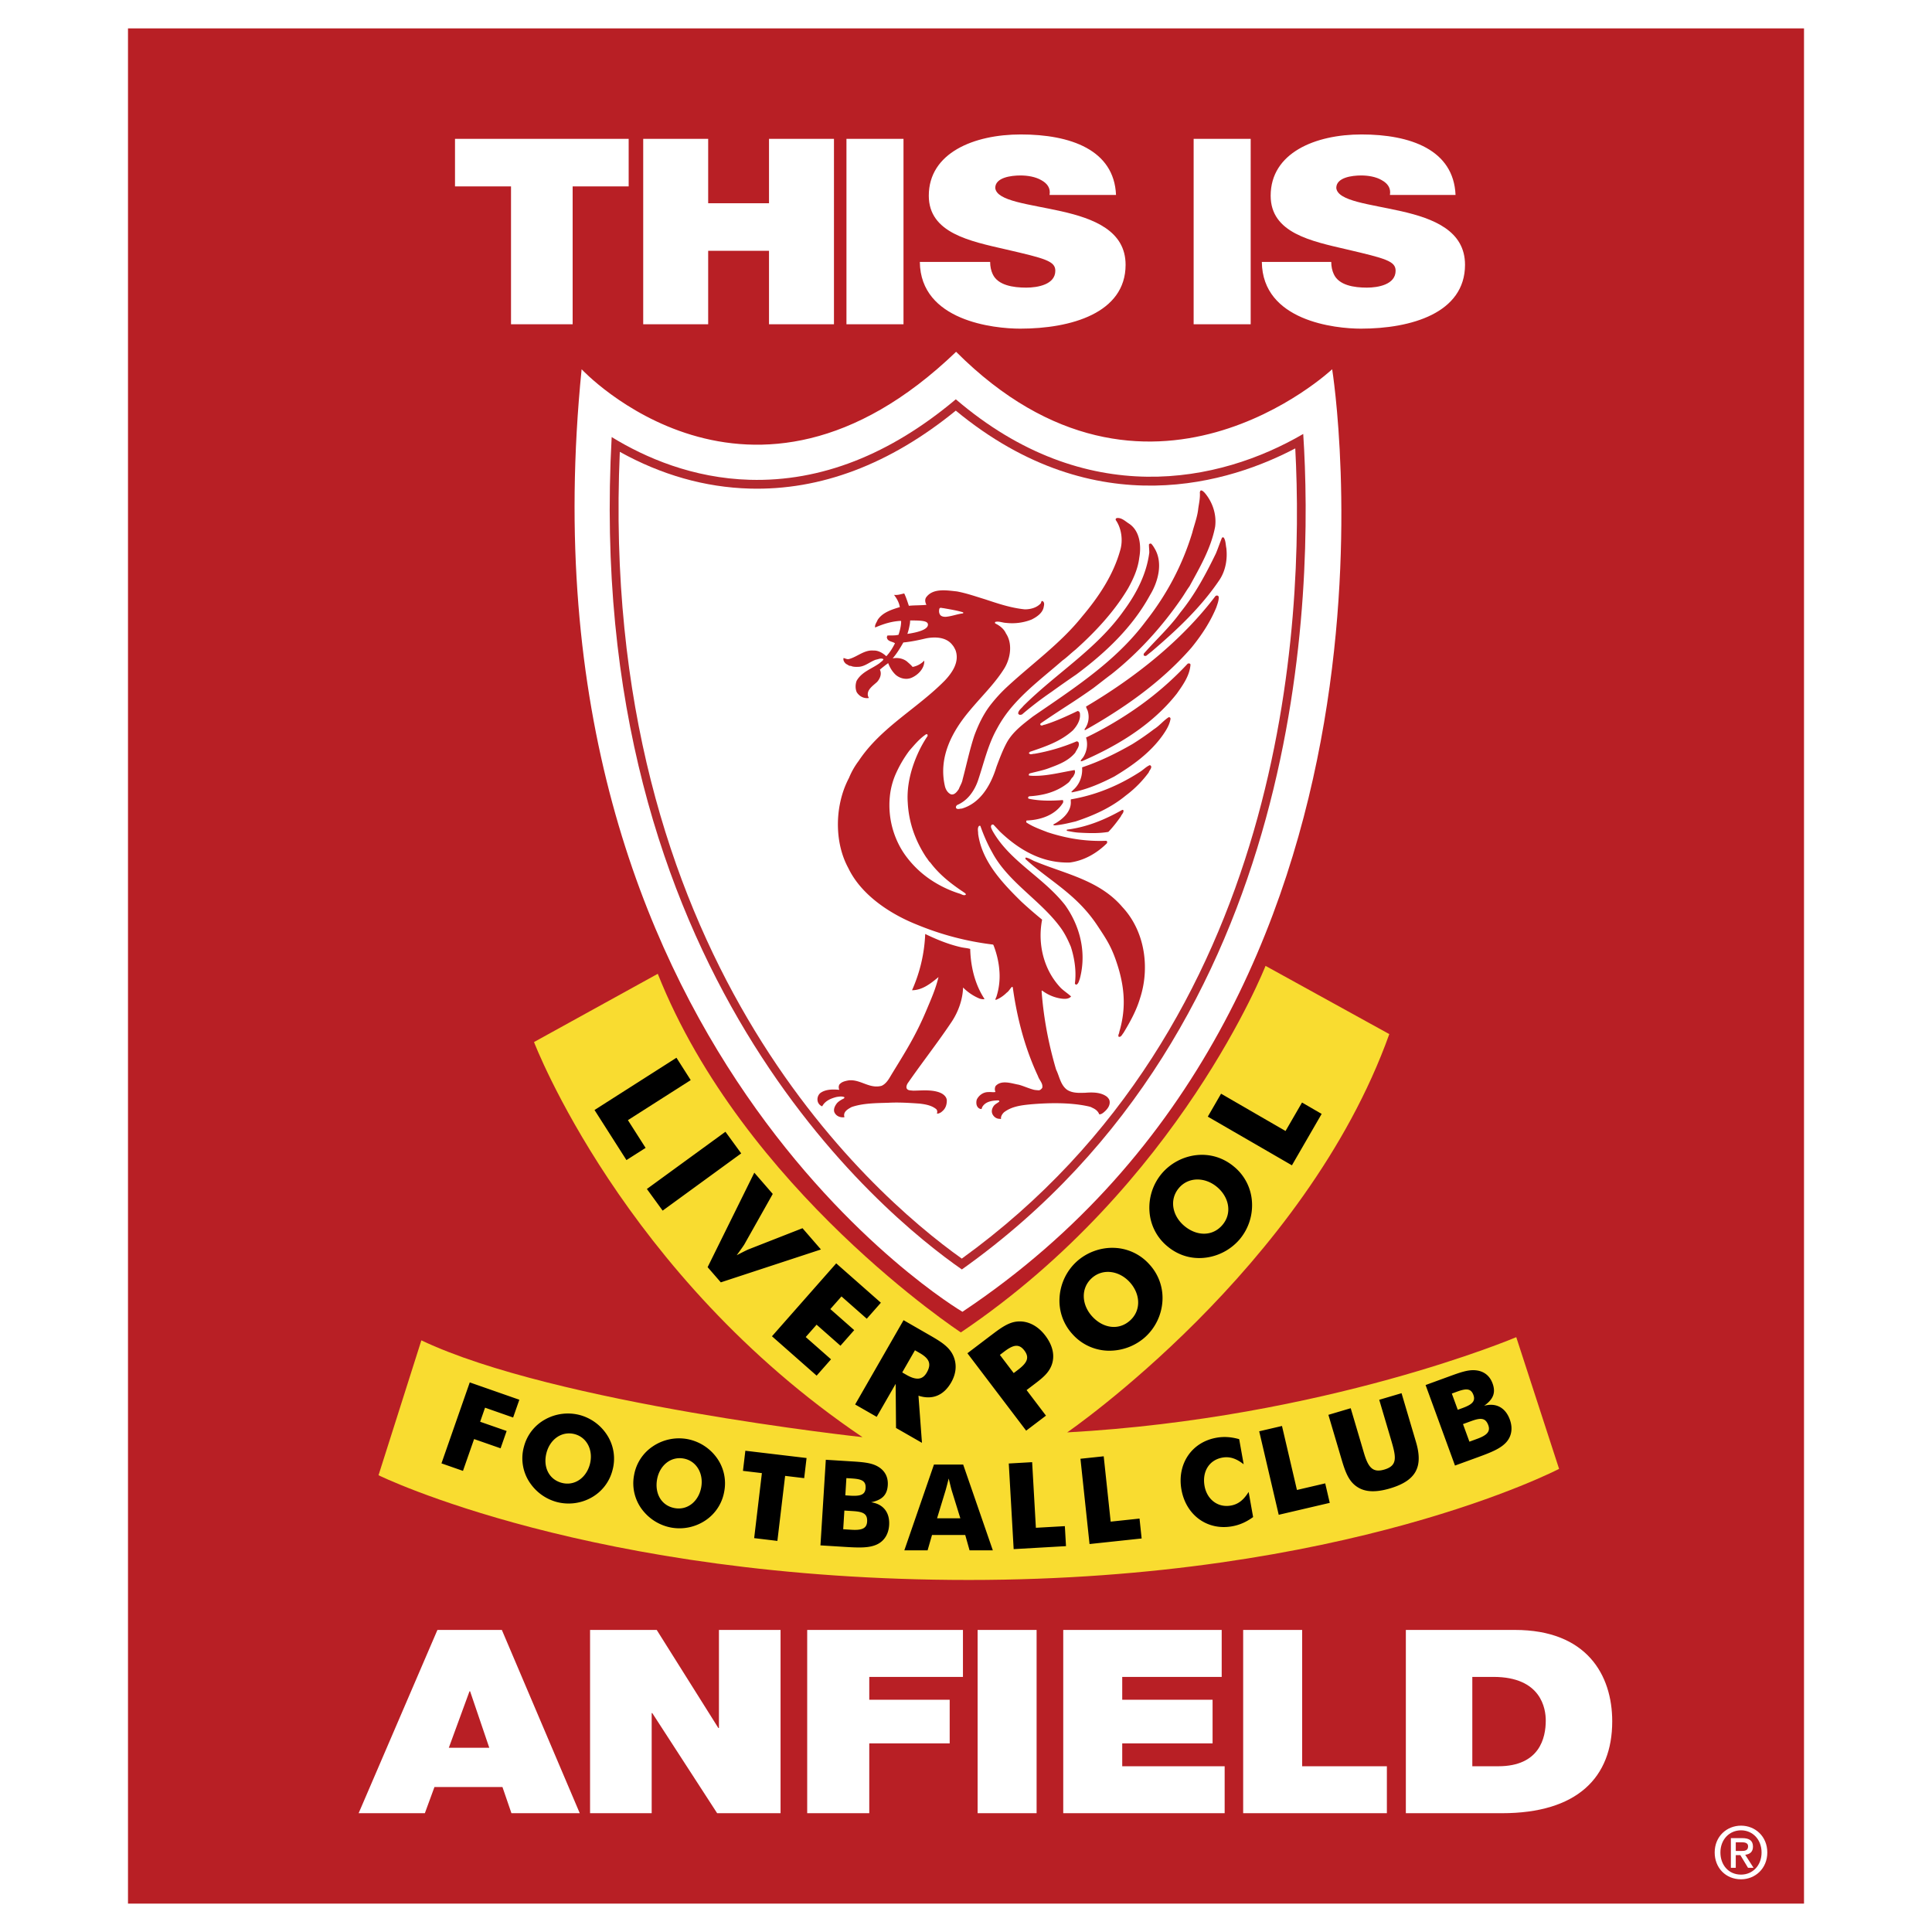
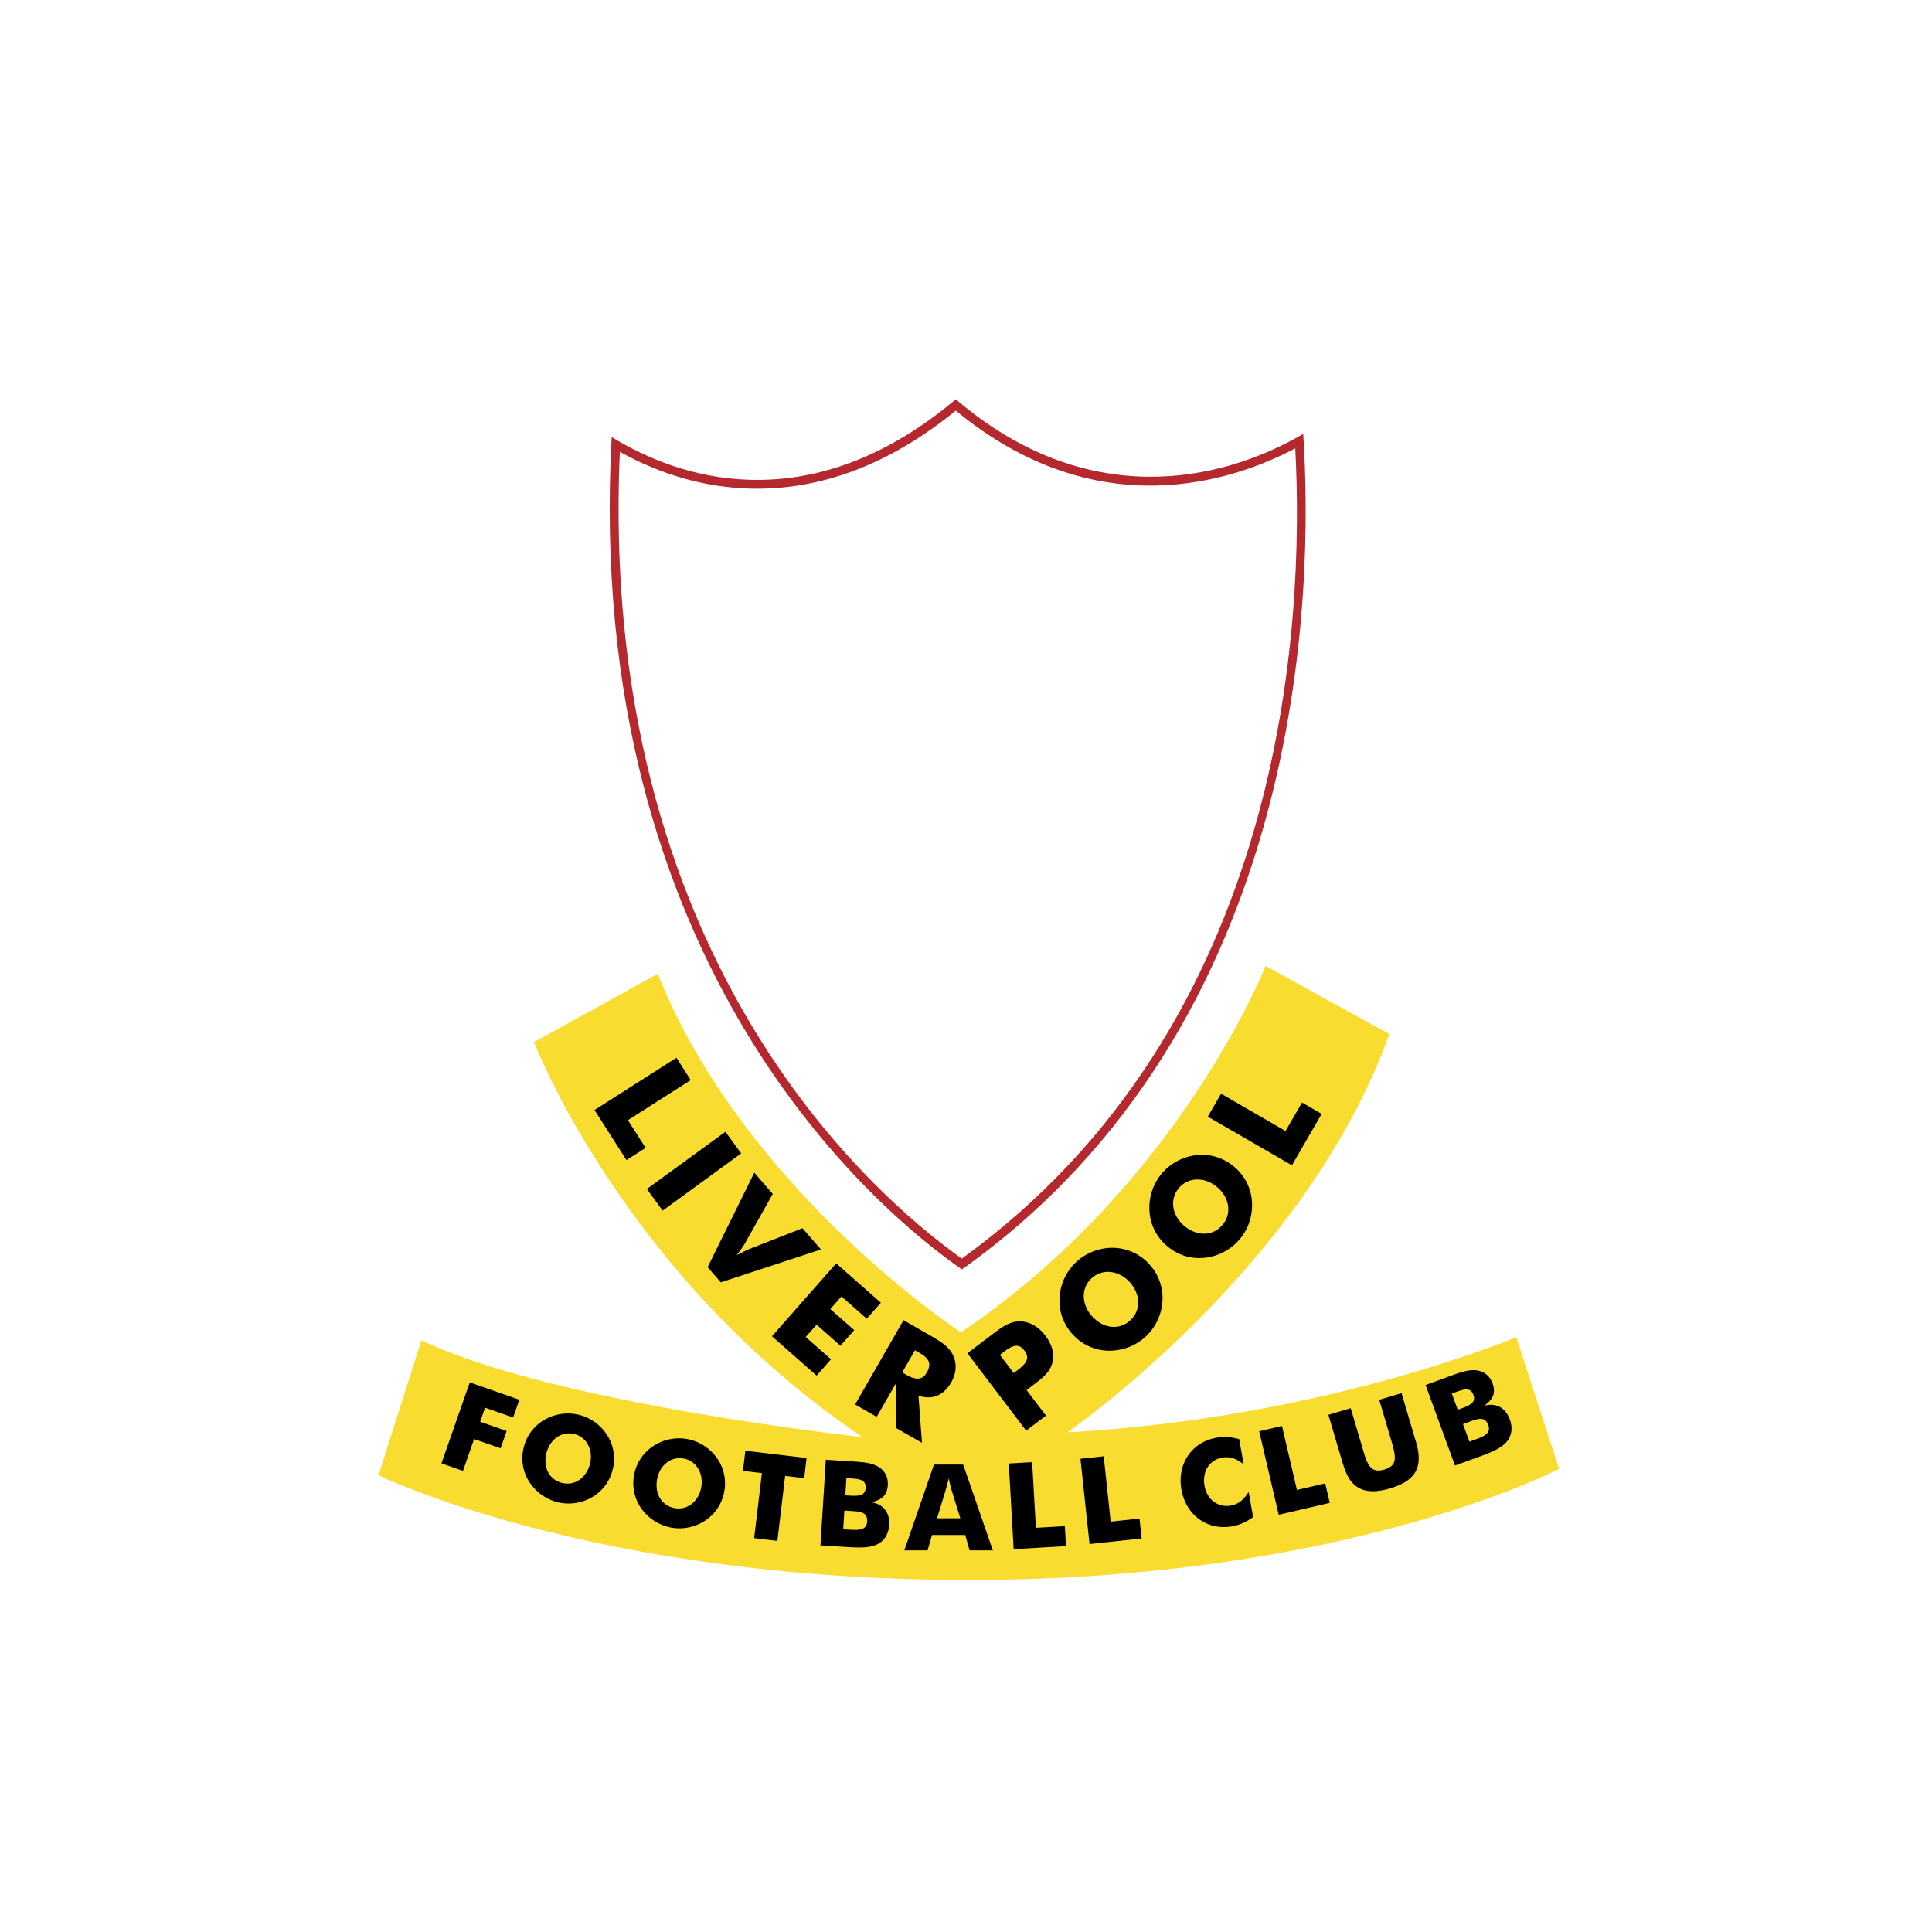
<svg xmlns="http://www.w3.org/2000/svg" width="2500" height="2500" viewBox="0 0 192.756 192.756">
  <g fill-rule="evenodd" clip-rule="evenodd">
    <path fill="#fff" d="M0 0h192.756v192.756H0V0z" />
-     <path fill="#b81f25" d="M179.986 189.922H12.77V2.834h167.216v187.088z" />
-     <path d="M58.028 36.84s16.781 18.047 37.362-1.741c19.077 19.076 37.52 1.741 37.52 1.741s10.131 62.693-36.887 94.037c0 0-44.802-26.279-37.995-94.037z" fill="#fff" />
    <path d="M95.362 39.838c-6.569 5.525-13.468 8.229-20.543 8.032-5.705-.16-10.434-2.205-13.792-4.265-2.892 53.118 27.03 77.55 34.939 83.048 34.43-24.461 35.079-67.674 34.057-83.358-8.351 4.875-21.677 7.656-34.661-3.457z" fill="#b4282e" />
    <path d="M95.36 40.969c-6.572 5.354-13.487 7.976-20.566 7.777-4.456-.125-8.806-1.364-12.955-3.666-2.198 50.14 24.847 73.882 34.119 80.491 32.33-23.365 34.203-63.265 33.271-80.835-6.27 3.303-19.803 7.847-33.869-3.767z" fill="#fff" />
    <path d="M65.627 97.156l-12.348 6.809s8.865 23.271 32.771 39.42c0 0-30.712-3.324-44.01-9.658l-4.274 13.457s21.214 10.449 58.892 10.449c37.679 0 58.892-11.084 58.892-11.084l-4.273-13.139s-18.998 8.074-44.803 9.5c0 0 23.746-16.307 32.137-39.738l-12.348-6.807s-8.551 21.848-30.397 36.57c-.001.001-21.689-14.247-30.239-35.779z" fill="#f9dc30" />
    <path d="M67.49 105.531l1.423 2.231-6.266 3.996 1.765 2.767-1.91 1.217-3.187-4.996 8.175-5.215zM72.376 112.916l1.574 2.158-7.837 5.711-1.573-2.16 7.836-5.709zM75.258 116.998l1.84 2.121-2.826 5.02c-.056.102-.312.469-.771 1.098.689-.363 1.097-.557 1.206-.598l5.359-2.1 1.84 2.121-9.99 3.281-1.316-1.516 4.658-9.427zM83.429 126.045l4.457 3.928-1.408 1.597-2.523-2.224-1.112 1.261 2.382 2.1-1.372 1.557-2.381-2.1-1.085 1.232 2.524 2.223-1.435 1.629-4.457-3.928 6.41-7.275zM90.015 136.928l1.27-2.211.458.264c.952.547 1.226 1.078.719 1.961-.426.74-1.06.781-2.024.229l-.423-.243zm-4.699 3.197l2.152 1.234 1.892-3.291.037 4.4 2.587 1.484-.348-4.703c1.372.445 2.51-.014 3.26-1.318.5-.871.583-1.777.242-2.598-.4-.965-1.288-1.49-2.451-2.158l-.142-.082-2.398-1.379-4.831 8.411zM101.137 136.992l-1.379-1.814.422-.32c.854-.646 1.455-.863 2.02-.119.566.746.232 1.271-.664 1.951l-.399.302zm3.22 4.246l-1.934-2.549.377-.287c.174-.131.346-.264.508-.387.725-.549 1.295-1.031 1.586-1.746.379-.936.176-1.99-.604-3.016-.754-.994-1.76-1.49-2.77-1.406-.9.07-1.676.643-2.646 1.381-.045.031-.098.072-.152.113l-2.204 1.674 5.862 7.723 1.977-1.5zM112.76 131.734c-1.143 1.043-2.715.787-3.793-.395-1.07-1.174-1.148-2.809-.047-3.814 1.094-.996 2.734-.766 3.793.396 1.07 1.173 1.158 2.8.047 3.813zm1.908-5.593a4.924 4.924 0 0 0-3.533-1.643c-1.361-.043-2.719.461-3.721 1.375s-1.619 2.209-1.701 3.568a4.924 4.924 0 0 0 1.299 3.68 4.92 4.92 0 0 0 4.033 1.627 5.35 5.35 0 0 0 3.223-1.359 5.292 5.292 0 0 0 1.709-3.58 4.933 4.933 0 0 0-1.309-3.668zM121.977 122.197c-.992 1.186-2.584 1.145-3.812.117-1.217-1.02-1.514-2.629-.555-3.773.947-1.133 2.604-1.127 3.811-.117 1.216 1.019 1.522 2.619.556 3.773zm1.14-5.801c-1.051-.879-2.348-1.293-3.723-1.152a5.328 5.328 0 0 0-3.502 1.861 5.292 5.292 0 0 0-1.207 3.766 4.919 4.919 0 0 0 1.783 3.471c1.195 1.002 2.682 1.379 4.215 1.07a5.345 5.345 0 0 0 3.01-1.779 5.287 5.287 0 0 0 1.213-3.775 4.928 4.928 0 0 0-1.789-3.462zM120.502 111.408l1.324-2.289 6.432 3.721 1.644-2.84 1.959 1.135-2.966 5.129-8.393-4.856zM46.868 137.922l4.947 1.73-.62 1.774-2.801-.981-.489 1.403 2.643.922-.604 1.728-2.643-.922-1.11 3.174-2.146-.75 2.823-8.078zM56.042 147.943c-1.318-.354-1.879-1.641-1.515-3.006.361-1.354 1.538-2.189 2.81-1.852 1.259.336 1.872 1.664 1.514 3.006-.36 1.352-1.525 2.194-2.809 1.852zm5.064-1.252a4.342 4.342 0 0 0-.467-3.406 4.69 4.69 0 0 0-2.793-2.107 4.674 4.674 0 0 0-3.461.441 4.34 4.34 0 0 0-2.112 2.719 4.33 4.33 0 0 0 .716 3.768 4.7 4.7 0 0 0 2.544 1.744c1.156.309 2.41.16 3.472-.436a4.356 4.356 0 0 0 2.101-2.723zM67.308 150.463c-1.342-.246-2.003-1.484-1.75-2.873.252-1.379 1.359-2.307 2.653-2.07 1.283.234 2 1.508 1.749 2.873-.252 1.377-1.346 2.31-2.652 2.07zm4.948-1.651a4.346 4.346 0 0 0-.737-3.357 4.69 4.69 0 0 0-2.953-1.879 4.67 4.67 0 0 0-3.414.715 4.347 4.347 0 0 0-1.889 2.879 4.333 4.333 0 0 0 1.015 3.701 4.7 4.7 0 0 0 2.676 1.533 4.656 4.656 0 0 0 3.426-.711 4.35 4.35 0 0 0 1.876-2.881zM76.014 146.973l-1.889-.225.239-2.008 6.107.727-.238 2.008-1.901-.227-.772 6.488-2.317-.277.771-6.486zM84.127 152.572l.116-1.863.849.053c1.002.064 1.471.248 1.42 1.061-.044.705-.581.863-1.573.801l-.812-.052zm-2.271 1.61l2.413.15c1.397.086 2.414.127 3.203-.232.741-.338 1.18-1.029 1.237-1.936.079-1.268-.588-2.111-1.801-2.283 1.106-.23 1.604-.729 1.666-1.707.053-.848-.325-1.518-1.091-1.914-.627-.326-1.451-.391-2.502-.457-.083-.004-.167-.01-.25-.016l-2.34-.146-.535 8.541zm2.482-4.991l.106-1.719.502.031c.943.059 1.462.199 1.415.965-.044.703-.578.814-1.559.754l-.464-.031zM93.491 151.482l.861-2.824c.036-.131.144-.514.299-1.148.156.635.252 1.018.288 1.148l.875 2.824h-2.323zm-3.266 3.196h2.321l.442-1.533h3.314l.431 1.531h2.322l-2.958-8.555H93.18l-2.955 8.557zM100.646 146.014l2.331-.133.373 6.547 2.89-.164.115 1.994-5.222.299-.487-8.543zM107.797 145.541l2.32-.246.695 6.519 2.879-.306.211 1.986-5.199.555-.906-8.508zM124.082 146.092c-.734-.574-1.383-.797-2.125-.666-1.33.238-2.033 1.41-1.777 2.836.23 1.295 1.291 2.188 2.633 1.947.742-.133 1.271-.568 1.764-1.359l.447 2.508c-.666.484-1.33.785-2.084.92-2.484.445-4.609-1.107-5.066-3.652-.455-2.545 1.002-4.738 3.486-5.182.754-.135 1.48-.082 2.273.141l.449 2.507zM125.631 142.801l2.273-.531 1.492 6.384 2.821-.658.453 1.945-5.092 1.19-1.947-8.33zM134.76 140.498l1.016 3.432.301 1.02c.432 1.459.883 2.012 2.041 1.668 1.365-.402 1.172-1.27.652-3.025l-.148-.504-1.016-3.432 2.227-.658 1.031 3.488c.049.16.184.619.412 1.389.732 2.479.004 3.854-2.602 4.625-1.389.41-2.447.375-3.232-.131-.875-.551-1.217-1.498-1.598-2.783-.088-.299-.18-.607-.277-.941l-1.033-3.488 2.226-.66zM146.604 143.836l-.641-1.754.797-.291c.945-.346 1.447-.363 1.727.402.242.662-.186 1.023-1.119 1.363l-.764.28zm-1.438 2.383l2.271-.828c1.314-.48 2.262-.852 2.842-1.496.543-.605.668-1.416.355-2.27-.434-1.191-1.383-1.699-2.562-1.369.92-.654 1.178-1.311.842-2.232-.291-.797-.906-1.26-1.768-1.316-.705-.049-1.484.225-2.475.586l-.236.086-2.203.805 2.934 8.034zm.275-5.565l-.592-1.617.473-.174c.889-.324 1.42-.402 1.682.316.242.662-.203.979-1.125 1.316l-.438.159z" />
-     <path fill="#fff" d="M50.984 18.596h-5.588v-4.741h17.326v4.741h-5.589V32.35h-6.149V18.596zM64.173 13.855h6.482v6.425h6.069v-6.425h6.481V32.35h-6.481v-7.33h-6.069v7.33h-6.482V13.855zM84.451 13.855h5.691V32.35h-5.691V13.855zM98.787 26.133c0 .466.094.881.254 1.217.51 1.114 2.039 1.347 3.348 1.347 1.148 0 2.9-.311 2.9-1.684 0-.958-.988-1.218-4.908-2.124-3.604-.829-7.715-1.632-7.715-5.362 0-4.274 4.495-6.113 9.18-6.113 4.941 0 9.309 1.528 9.5 6.035h-6.631c.127-.699-.256-1.165-.828-1.476-.574-.337-1.371-.467-2.072-.467-.957 0-2.518.208-2.518 1.244.125 1.321 3.377 1.606 6.598 2.332 3.219.726 6.406 1.942 6.406 5.336 0 4.818-5.449 6.372-10.518 6.372-2.584 0-9.947-.751-10.011-6.657h7.015zM119.09 13.855h5.691V32.35h-5.691V13.855zM132.818 26.133c0 .466.096.881.254 1.217.504 1.114 2.014 1.347 3.305 1.347 1.131 0 2.863-.311 2.863-1.684 0-.958-.977-1.218-4.848-2.124-3.557-.829-7.617-1.632-7.617-5.362 0-4.274 4.439-6.113 9.066-6.113 4.879 0 9.189 1.528 9.379 6.035h-6.547c.125-.699-.252-1.165-.818-1.476-.566-.337-1.354-.467-2.047-.467-.943 0-2.486.208-2.486 1.244.127 1.321 3.338 1.606 6.518 2.332 3.178.726 6.326 1.942 6.326 5.336 0 4.818-5.383 6.372-10.389 6.372-2.547 0-9.82-.751-9.883-6.657h6.924zM44.779 174.373l2.063-5.633h.06l1.913 5.633h-4.036zm-8.998 6.531h6.607l.957-2.611h6.786l.896 2.611h6.816l-7.773-18.285h-6.428l-7.861 18.285zM58.871 162.619h6.65l6.148 9.783h.06v-9.783h6.147v18.285H71.55l-6.472-9.988h-.06v9.988h-6.147v-18.285zM80.534 162.619h15.539v4.686h-9.346v2.279h8.023v4.355h-8.023v6.965h-6.193v-18.285zM97.537 162.619h5.885v18.285h-5.885v-18.285zM106.08 162.619h15.809v4.686h-9.924v2.279h9.014v4.355h-9.014v2.28h10.219v4.685H106.08v-18.285zM124.031 162.619h5.885v13.6h8.453v4.685h-14.338v-18.285zM146.893 167.305h2.111c4.793 0 5.217 3.201 5.217 4.355 0 1.715-.605 4.559-4.734 4.559h-2.594v-8.914zm-6.631 13.599h9.586c7.508 0 11.004-3.559 11.004-9.168 0-4.611-2.533-9.117-9.707-9.117h-10.883v18.285zM173.178 184.672v-.867h.586c.293 0 .643.043.643.4 0 .43-.32.467-.686.467h-.543zm0 .414h.457l.766 1.266h.551l-.83-1.301c.443-.051.773-.273.773-.809 0-.602-.365-.852-1.08-.852h-1.125v2.961h.488v-1.265zm3.146-.264c0-1.611-1.217-2.676-2.619-2.676-1.416 0-2.631 1.064-2.631 2.676 0 1.523 1.094 2.676 2.631 2.676 1.402 0 2.619-1.068 2.619-2.676zm-.572 0c0 1.309-.9 2.209-2.047 2.209-1.273 0-2.059-.992-2.059-2.209 0-1.303.9-2.211 2.059-2.211 1.147 0 2.047.909 2.047 2.211z" />
-     <path d="M115.188 54.708c.877 1.433.354 3.351-.451 4.665-1.752 3.221-4.451 5.756-7.342 7.911-.828.568-1.645 1.136-2.463 1.729a34.89 34.89 0 0 0-2.971 2.273c-.107.023-.168.047-.262.023-.059-.035-.084-.083-.119-.118.023-.332.332-.509.521-.758 3.27-3.257 7.33-5.684 10.029-9.521 1.256-1.706 2.264-3.647 2.535-5.779 0-.272-.035-.532-.035-.805.023-.071.129-.119.225-.083.131.131.237.297.333.463zM100.35 68.646a15.28 15.28 0 0 0-1.562 1.73c-.699.917-1.188 1.961-1.576 3.005-.474 1.433-.782 2.925-1.172 4.382-.059.355-.261.64-.379.96-.126.185-.283.411-.489.5a.45.45 0 0 1-.281.032c-.024-.009-.045-.02-.068-.031-.313-.161-.493-.513-.559-.833-.64-2.854.721-5.4 2.475-7.484.147-.179.3-.356.452-.531 1.057-1.219 2.201-2.374 3.029-3.72.604-1.007.818-2.452.143-3.458-.201-.462-.639-.793-1.064-.995a.12.12 0 0 1 0-.153c.377-.095.721.083 1.076.095a5.27 5.27 0 0 0 2.545-.332c.498-.249 1.055-.616 1.197-1.184.035-.202.141-.497-.084-.651-.178-.071-.129.165-.213.236-.391.415-.994.581-1.574.581-1.41-.142-2.689-.581-3.979-1.007-.936-.284-1.837-.604-2.795-.781-1.019-.107-2.404-.355-3.079.604-.142.236-.083.497.036.734-.569.059-1.161.035-1.753.094-.142-.426-.272-.84-.462-1.231-.332.071-.652.189-1.018.142.284.367.508.77.579 1.22-.817.249-1.729.533-2.213 1.279-.095.248-.308.485-.249.758.793-.344 1.622-.616 2.547-.664l.047.036c0 .45-.119.923-.261 1.35-.378.106-.757.047-1.125.083.023.059-.059.119-.036.189.059.427.581.391.806.581-.225.45-.509.923-.864 1.291-.343-.32-.806-.592-1.278-.568-.912-.083-1.601.615-2.417.84-.189.071-.403-.059-.568-.095-.072.225.083.462.272.604.153.059.284.213.45.177.224.119.544.107.829.095.627-.059 1.089-.509 1.67-.71.248-.035.509-.201.757-.047-.048.166-.249.26-.379.391-.794.58-1.777.852-2.297 1.764-.131.355-.143.781.011 1.137.26.414.71.651 1.197.58 0-.059-.036-.107-.061-.154-.2-.651.498-1.077.9-1.456.285-.32.486-.794.272-1.22.272-.225.533-.438.829-.651.166.426.39.829.757 1.172.427.368 1.078.521 1.611.272.639-.284 1.279-.947 1.231-1.693-.308.32-.71.545-1.161.628-.189-.226-.354-.355-.58-.557-.392-.296-.913-.391-1.409-.296.426-.498.747-1.03 1.065-1.587.747-.071 1.491-.225 2.238-.403.936-.189 2.061-.142 2.664.664.12.13.213.319.309.521.404 1.148-.309 2.203-1.077 3.02-.877.892-1.846 1.691-2.831 2.477-2.088 1.663-4.25 3.26-5.755 5.529a7.577 7.577 0 0 0-.972 1.705 9.2 9.2 0 0 0-.662 1.614 10.502 10.502 0 0 0-.35 4.424c.144 1.044.453 2.054.941 2.95.249.521.558 1.013.914 1.475 1.488 1.926 3.79 3.323 5.93 4.174a28.824 28.824 0 0 0 7.591 1.99l.047.047c.324.821.541 1.724.6 2.638a6.725 6.725 0 0 1-.303 2.525c-.035.094-.117.201-.082.32.402-.143.805-.428 1.1-.723.225-.154.332-.391.521-.58.047-.014.072.01.094.045.348 2.502.928 4.939 1.832 7.258.209.537.434 1.066.68 1.59.131.414.533.734.426 1.184-.082.107-.213.248-.367.236-.178-.012-.379-.023-.531-.07-.486-.131-.961-.355-1.434-.484-.711-.121-1.729-.521-2.32.129a.69.69 0 0 0-.014.592c-.211.049-.449-.01-.688.012-.508-.012-.947.297-1.17.734-.072.213-.072.533.059.723a.489.489 0 0 0 .389.236c.049-.035.061-.094.072-.164.309-.594 1.008-.688 1.635-.701.047.014.107.061.082.119-.176.156-.4.238-.545.426-.178.25-.271.545-.119.854.133.248.381.439.689.439.111 0 .105.047.152 0-.035-.225.107-.463.285-.641.758-.592 1.717-.711 2.688-.805 1.799-.154 3.877-.191 5.625.178.395.084.383.105.578.201.262.119.523.332.617.615.143.023.273-.059.379-.131.391-.307.758-.723.652-1.23-.035-.143-.104-.229-.248-.379-.605-.475-1.469-.463-2.205-.404 0 0-.025.004-.105 0-.604.025-1.219.014-1.703-.318-.641-.496-.736-1.326-1.066-1.99a30.265 30.265 0 0 1-.268-.949c-.6-2.229-1.002-4.5-1.178-6.842 0-.047 0-.119.059-.094a4.148 4.148 0 0 0 1.895.793c.344.047.758.059.984-.213-.32-.297-.734-.557-1.043-.865a7.132 7.132 0 0 1-1.148-1.625c-.801-1.562-1.043-3.411-.699-5.172a44.272 44.272 0 0 1-2.049-1.776c-.762-.747-1.512-1.508-2.186-2.334-.973-1.192-1.758-2.497-2.068-3.99a5.837 5.837 0 0 1-.08-.461c.012-.249-.107-.58.094-.793.037-.012.107-.023.131.012.148.417.309.833.488 1.243.211.484.445.96.709 1.422.605 1.128 1.455 2.09 2.383 3.002 1.48 1.45 3.154 2.765 4.355 4.387.461.604.793 1.291 1.088 1.99.25.778.422 1.621.457 2.472.016.404 0 .809-.053 1.211.047.059.094.117.176.094.201-.131.227-.355.309-.555.068-.252.123-.502.166-.75v-.007c.406-2.36-.273-4.721-1.633-6.627-.654-.83-1.398-1.545-2.166-2.22-1.623-1.426-3.357-2.67-4.59-4.424a8.872 8.872 0 0 1-.492-.781c-.072-.178-.25-.414-.047-.592.047-.012.117-.023.164.012l.617.663c.252.242.51.475.775.697 1.756 1.469 3.805 2.478 6.223 2.405 1.408-.189 2.676-.912 3.693-1.918l.035-.143a.163.163 0 0 0-.117-.106 15.778 15.778 0 0 1-3.414-.238 17.933 17.933 0 0 1-2.447-.625c-.723-.285-1.445-.533-2.098-.972-.01-.059-.01-.142.025-.189 1.373-.048 2.877-.521 3.646-1.788-.012-.083.061-.214-.059-.25-1.09.083-2.273.095-3.328-.129-.082 0-.105-.072-.105-.143.012-.047.07-.071.105-.106a8.854 8.854 0 0 0 1.562-.222c.85-.207 1.641-.562 2.334-1.127.213-.166.273-.427.475-.581.105-.213.283-.427.164-.687-1.207.201-2.393.509-3.588.568-.297.011-.662.023-.959-.024-.059-.071 0-.154.047-.202.688-.189 1.387-.308 2.037-.568.924-.343 1.848-.698 2.523-1.503.152-.332.473-.652.33-1.042-.059-.06-.117-.107-.213-.084a19.046 19.046 0 0 1-4.18 1.232c-.189-.012-.391.13-.533-.036-.094-.095.084-.071.059-.154 1.529-.521 3.057-1.018 4.301-2.144.438-.473.816-1.101.697-1.752-.035-.095-.119-.189-.236-.177-1.064.509-2.131 1.006-3.27 1.362-.141 0-.271.154-.414.036-.035-.047-.035-.13.012-.167.889-.62 1.795-1.206 2.701-1.797a67.117 67.117 0 0 0 2.545-1.719c.58-.439 1.184-.925 1.777-1.363 2.688-2.12 5.104-4.772 7.068-7.649.262-.379.486-.781.758-1.149 1.031-1.895 2.156-3.802 2.559-5.956.154-1.208-.25-2.451-1.055-3.387-.105-.095-.201-.214-.355-.226-.082.024-.094.119-.117.189.047.663-.119 1.22-.178 1.788-.105.77-.391 1.504-.58 2.25-.971 3.186-2.5 6.111-4.631 8.823-2.584 3.476-6.102 5.967-9.643 8.396h-.002c-.547.375-1.096.749-1.641 1.125-.971.758-1.99 1.503-2.594 2.605-.402.746-.721 1.599-1.018 2.392-.291.946-.723 1.934-1.365 2.727-.541.668-1.229 1.199-2.104 1.453-.178-.012-.45.13-.569-.071-.036-.119.024-.213.107-.285a3.37 3.37 0 0 0 1.376-1.096c.315-.415.553-.89.719-1.379.58-1.729.982-3.541 1.883-5.14a12.338 12.338 0 0 1 1.621-2.331c1.449-1.663 3.248-3.018 4.916-4.477.438-.308.854-.734 1.279-1.066 2.014-1.8 3.92-3.848 5.281-6.157.521-.947.971-1.942 1.1-3.032.227-1.267.029-2.719-1.041-3.41-.367-.236-.732-.605-1.195-.545-.096.024-.143.107-.107.202.58.829.734 2.049.439 3.02-.688 2.463-2.133 4.63-3.814 6.62-2.174 2.713-5.051 4.737-7.597 7.117zm8.203 1.73c4.68-2.791 9.287-6.4 12.686-10.872.096-.131.318-.118.355.059.01.368-.131.699-.238 1.031-.604 1.457-1.455 2.759-2.486 4.026-1.938 2.223-4.199 4.11-6.613 5.758a53.076 53.076 0 0 1-4.01 2.473c-.035-.024-.047-.071-.023-.119a2.043 2.043 0 0 0 .285-1.847c-.059-.131-.131-.261-.154-.392l.198-.117zm5.213 0a31.95 31.95 0 0 0 4.727-4.158c.094-.047.26-.047.283.095-.084 1.09-.734 2.001-1.363 2.89-.322.408-.66.799-1.016 1.174-2.369 2.502-5.381 4.233-8.41 5.552-.059 0-.129.06-.166-.011.037-.154.189-.261.273-.403.355-.58.461-1.291.26-1.93a36.296 36.296 0 0 0 5.412-3.209zm-22.959-8.473c1.189-.003 1.775.045 1.775.418 0 .513-1.093.785-2.052.922.055-.162.143-.449.198-.744.044-.229.064-.27.079-.596zm5.278-.812c.037.023.012.071 0 .106-.604.071-1.136.296-1.74.344-.178 0-.344-.024-.485-.13-.189-.178-.201-.474-.13-.699.071-.13.26-.036.39-.036.663.119 1.338.225 1.965.415zm26.03-7.424c.178.295.166.674.236 1.018.129 1.125-.084 2.262-.676 3.162-1.859 2.759-4.252 4.998-6.75 7.129l-.58.461c-.059 0-.164.024-.225-.047-.035-.047-.012-.131 0-.178 1.184-1.361 2.57-2.604 3.637-4.097 1.467-1.8 2.557-3.849 3.553-5.897.213-.509.389-1.042.604-1.563.047-.06.166-.06.201.012zM90.554 79.224c.051-1.368.439-2.742.997-3.994.284-.639.604-1.219.995-1.8v-.118c-.024-.059-.083-.059-.143-.059-.674.45-1.172 1.066-1.681 1.646a12.015 12.015 0 0 0-1.387 2.392 7.449 7.449 0 0 0-.528 1.936 8.692 8.692 0 0 0 .587 4.422c.259.627.589 1.22.984 1.754a10.002 10.002 0 0 0 2.948 2.67c.751.453 1.553.812 2.369 1.071.213.047.45.261.664.119.023-.13-.167-.202-.262-.284a19.628 19.628 0 0 1-1.26-.905c-.747-.586-1.447-1.249-2.02-2.021-.166-.13-.259-.343-.403-.509-.4-.608-.744-1.238-1.022-1.896a10.444 10.444 0 0 1-.825-3.564 7.702 7.702 0 0 1-.013-.86zm18.501-.001c1.668-.516 3.217-1.265 4.688-2.216.32-.201.604-.509.959-.663.072-.012.119.071.154.118.035.226-.189.403-.248.604a10.995 10.995 0 0 1-2.098 2.16h-.002a3.88 3.88 0 0 1-.162.125c-1.504 1.243-3.246 2.013-5.033 2.605-.664.154-1.35.332-2.062.391l-.152-.024v-.071c.865-.45 1.846-1.279 1.729-2.369l.012-.13a17.282 17.282 0 0 0 2.215-.53zm7.73-7.498c-.107.599-.402 1.078-.734 1.563-1.254 1.8-3.055 3.09-4.891 4.192-1.361.698-2.748 1.303-4.227 1.575-.023-.023-.023-.06-.023-.083 0-.059.117-.035.105-.106.699-.581 1.006-1.434.947-2.309 1.754-.581 3.41-1.397 5.021-2.321a26.345 26.345 0 0 0 2.145-1.48c.566-.355.91-.829 1.467-1.196.108-.013.184.033.19.165zm-4.699 9.13c.045.237-.189.402-.262.604-.379.533-.781 1.065-1.244 1.54-.971.166-1.965.13-2.973.071-.402-.024-.781-.107-1.16-.178-.035-.036-.01-.083 0-.119 2.014-.249 3.812-1.006 5.531-1.977.036.012.094.012.108.059zm-6.822 7.218c-.988-.76-1.988-1.487-2.949-2.362-.023-.06-.012-.119.035-.154.355.06.652.296.994.415 1.771.727 3.678 1.248 5.408 2.102h.002c1.197.593 2.311 1.344 3.236 2.433 1.604 1.722 2.326 4.083 2.23 6.416a9.918 9.918 0 0 1-.49 2.713c-.367 1.221-.994 2.346-1.645 3.424-.131.143-.227.438-.475.379-.096-.178.059-.297.059-.473.594-2.004.596-3.893.012-6.043-.104-.383-.227-.77-.367-1.17-.498-1.413-.984-2.137-1.812-3.387-1.268-1.921-2.742-3.143-4.238-4.293zm-12.956 5.11c1.103.532 2.274 1.018 3.494 1.302.32.083.675.095.995.189.021.761.108 1.518.278 2.246v.002c.229.982.604 1.92 1.154 2.75-.141.047-.33 0-.484-.037a5.051 5.051 0 0 1-1.659-1.111c-.035 1.184-.473 2.428-1.148 3.434-.86 1.287-1.793 2.547-2.719 3.811-.567.773-1.13 1.551-1.674 2.334-.07.131-.142.309-.094.463.107.26.415.213.651.25.841-.012 1.705-.107 2.487.129.074.023.096.029.165.059.32.119.699.393.71.795 0 .414-.118.805-.474 1.09-.055.051-.071.059-.095.082-.13.07-.272.166-.426.119a.38.38 0 0 0-.058-.428c-.462-.379-1.066-.484-1.671-.557-1.029-.07-2.072-.141-3.102-.082-1.244.037-2.534.037-3.671.426-.343.189-.793.426-.746.877 0 .047.047.094.012.143-.403.047-.824-.109-.995-.521-.095-.32.072-.629.261-.877.189-.211.449-.355.687-.473.047-.035.094-.107.036-.143-.237-.096-.498-.047-.747-.012-.58.143-1.16.391-1.445.936a.72.72 0 0 1-.438-.463.84.84 0 0 1 .237-.852c.521-.393 1.243-.393 1.907-.332-.072-.178-.083-.379.023-.545.189-.201.374-.305.935-.402 1.184-.105 2.05.877 3.269.545.438-.201.699-.639.912-1.006.324-.537.642-1.047.949-1.555.904-1.484 1.747-2.938 2.578-4.912.545-1.291.948-2.201 1.233-3.375-.734.605-1.594 1.314-2.642 1.314a15.23 15.23 0 0 0 1.315-5.613z" fill="#b81f25" />
  </g>
</svg>